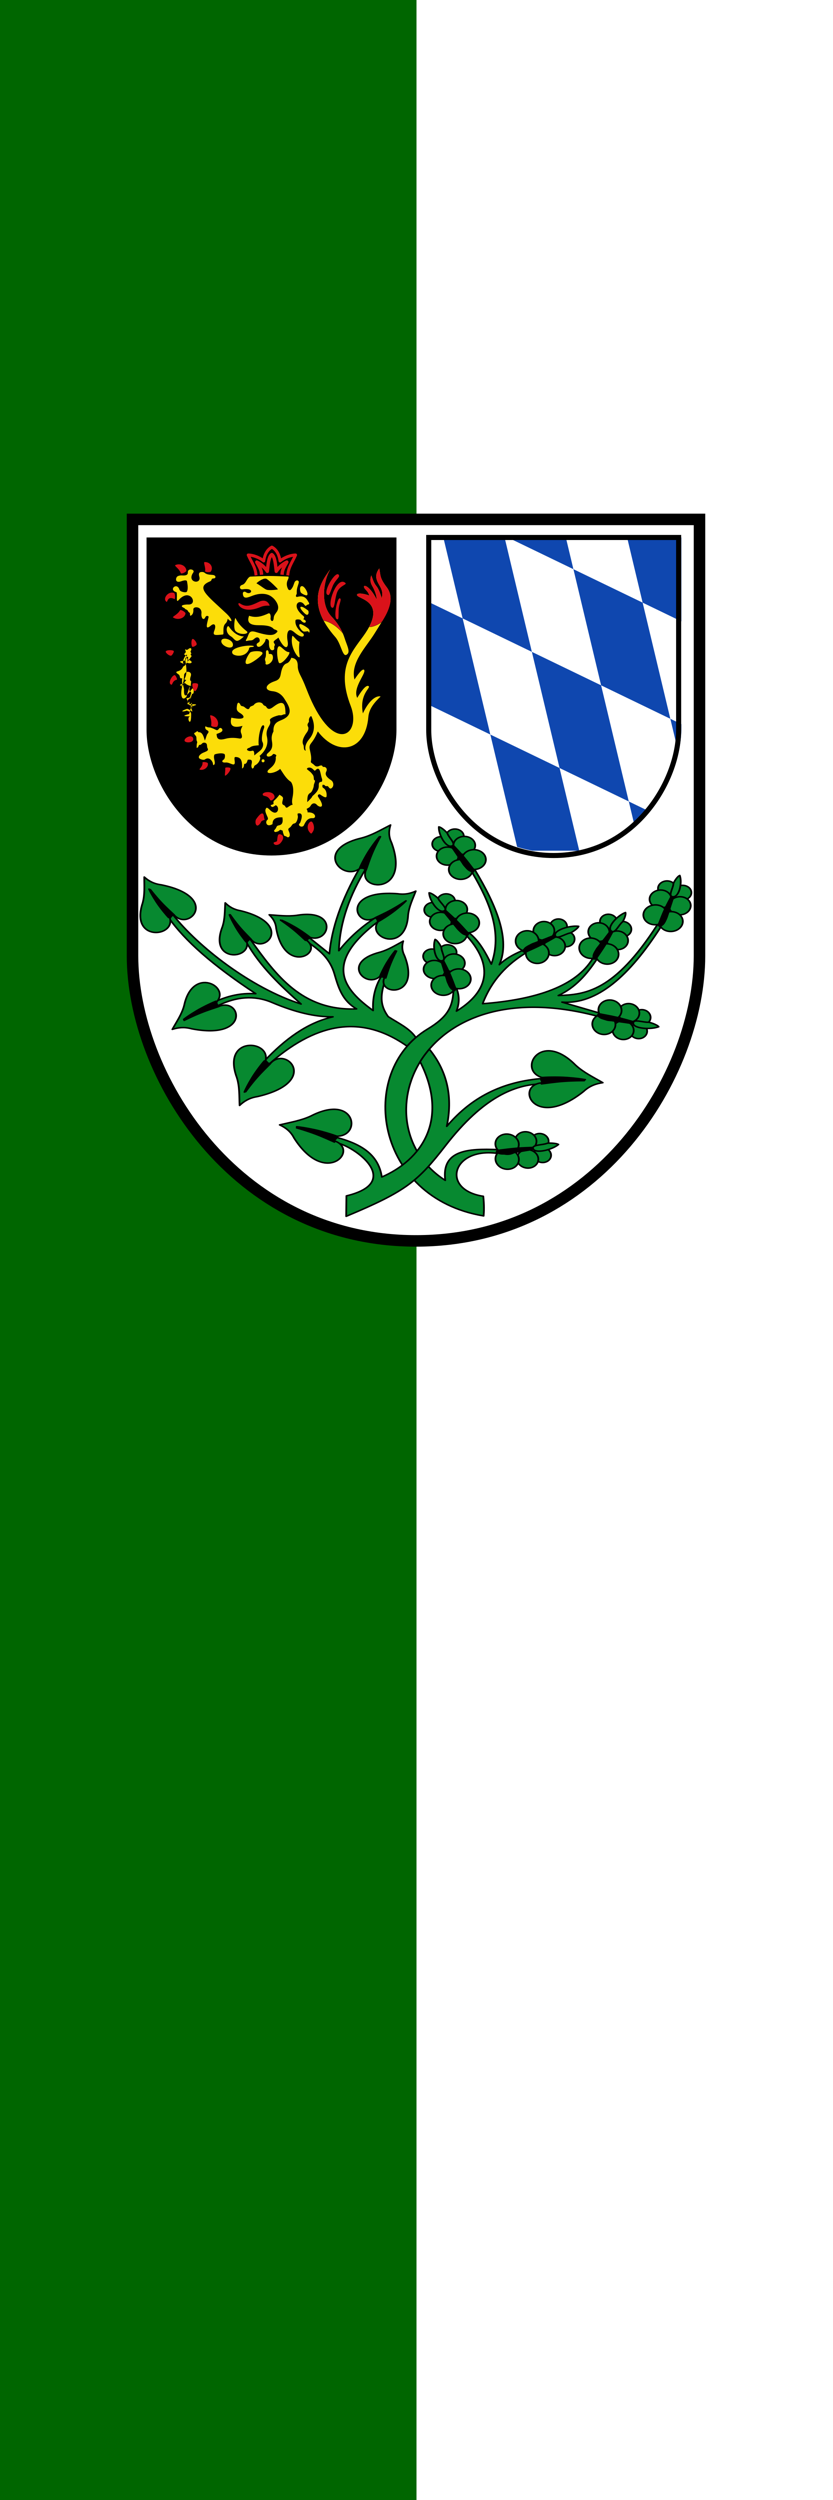
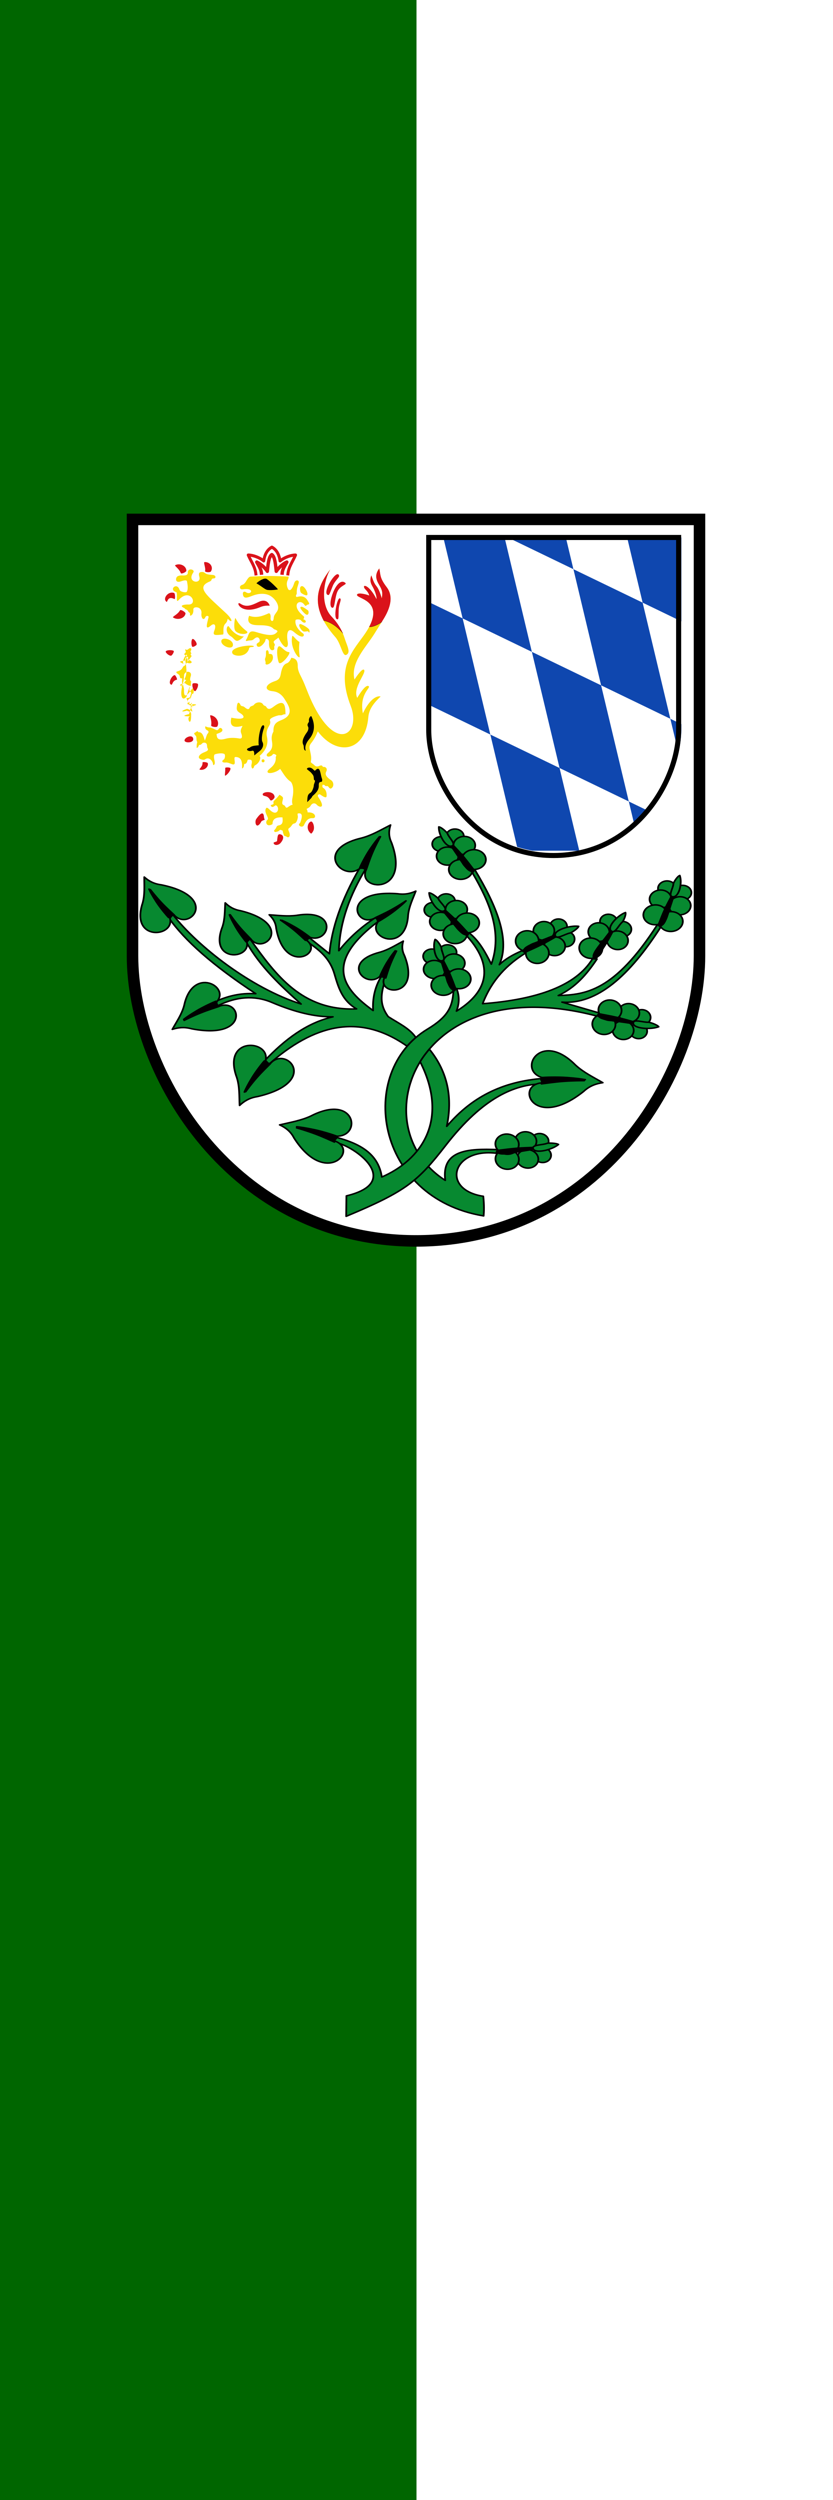
<svg xmlns="http://www.w3.org/2000/svg" width="216" height="648" version="1.1" viewBox="0 0 57.15 171.45">
  <defs>
    <clipPath id="a">
      <path d="m939.88 3.338v363.25c0 97.869-162.09 237.16-456.04 237.16-293.95 0-456.04-139.29-456.04-237.16v-363.25z" style="fill:none;stroke-width:13.332;stroke:#782121" />
    </clipPath>
  </defs>
  <g transform="translate(-242.84 -152.49)">
    <g>
      <path d="m299.99 323.94h-57.15v-171.45h57.15z" style="fill:#006600" />
      <path d="m299.99 323.94h-28.575v-171.45h28.575z" style="fill:#ffffff" />
      <path d="m290.83 188.11v29.936c0 8.066-6.913 19.545-19.449 19.545s-19.449-11.479-19.449-19.545v-29.936z" style="fill:#ffffff;stroke-width:.79;stroke:#000000" />
-       <path d="m270.04 189.35v13.196c0 3.555-3.047 8.615-8.573 8.615s-8.573-5.06-8.573-8.615v-13.196z" style="fill:#000000" />
      <g transform="matrix(.019 0 0 .036 271.73 189.23)" clip-path="url(#a)">
        <rect width="1e3" height="600" fill="#ffffff" />
        <path d="m963.56 0h-221.19l257.62 570v30h-207.62l-271.19-600h-221.19l271.19 600h-221.19l-200-442.5-150-38.25v195.75l128.81 285h221.19l-350-89.25v-195.75l1e3 255v-195.75l-850-216.75-71.188-157.5h221.19l700 178.5v-97.875z" fill="#0098d4" style="fill:#0f47af" />
      </g>
      <path d="m289.4 189.35v13.196c0 3.555-3.047 8.615-8.573 8.615s-8.573-5.06-8.573-8.615v-13.196z" style="fill:none;stroke-width:.348;stroke:#000000" />
      <g transform="matrix(.12 0 0 .103 296.33 184.1)">
        <g transform="matrix(1.067 0 0 1.067 1310.9 441.77)">
          <path d="m-1428.2-48.789c-25.962-21.296-50.389-13.002-73.994 11.157l-1.208-.424-1.242-1.591c10.92-13.405 22.764-23.838 36.71-27.493-9.514.139-20.055-2.714-32.772-8.984-9.419-4.644-19.156-3.516-28.734 1.962l-.808-.874-.329-1.849c6.124-3.076 12.796-5.29 21.266-4.68-22.975-17.562-38.228-33.329-46.696-47.517l1.105-1.513 1.107-.429c13.631 20.15 41.907 45.903 68.778 55.912-10.974-11.393-21.74-23.055-29.402-38.753l1.092-1.354 1.046-.349c13.834 22.411 27.684 44.796 56.999 43.493-7.767-5.184-9.76-13.465-11.894-21.89-2.866-11.319-9.895-16.101-15.52-20.898l.463-.968 1.438-.888 10.961 10.228c1.192-15.739 6.258-33.416 16.219-53.54l2.006.187 1.007.786c-7.971 15.561-13.599 32.081-14.171 50.669 5.465-8.094 12.057-14.873 19.546-20.605l.876.725.545 1.708c-29.608 26.142-18.459 42.157-2.619 55.499-.366-7.33.861-14.37 4.205-21.025l1.636.114.834.622c-1.619 7.573-4.402 14.894 1.423 24.085 5.282 4.001 11.394 7.172 14.81 13.039-1.278 1.373-3.227 3.304-4.686 5.44z" style="fill:#078930;stroke-linecap:round;stroke-linejoin:round;stroke-width:.938px;stroke:#000000" />
          <g>
            <g>
              <g transform="translate(-.358 -.358)" style="fill:#078930">
                <path d="m-1444.8-128.64c-10.723 7.37-19.107-17.765 11.901-14.951 3.924.687 6.97-.207 9.708-1.655-1.61 4.945-3.669 9.769-4.116 15.031-1.178 24.166-22.471 13.978-16.072 4.009l-.545-1.708z" style="fill:#078930;stroke-linecap:round;stroke-linejoin:round;stroke-width:.938px;stroke:#000000" />
                <path d="m-1428.5-139.12c-.943.712-3.994 3.093-7.658 5.442-3.782 2.425-6.935 4.013-8.71 5.043l.876.725.545 1.708c1.242-.721 5.911-4.066 9.109-7.006 3.198-2.94 4.551-4.416 5.839-5.913z" style="fill:#078930;stroke-linecap:round;stroke-linejoin:round;stroke-width:.938;stroke:#000000" />
              </g>
              <path d="m-1428.8-139.48c-.943.712-3.994 3.093-7.658 5.442-3.782 2.425-6.935 4.013-8.71 5.043l.876.725.545 1.708c1.242-.721 5.911-4.066 9.109-7.006 3.198-2.94 4.551-4.416 5.839-5.913z" style="fill:#000000;stroke-linecap:round;stroke-linejoin:round;stroke-width:.938;stroke:#000000" />
            </g>
            <g>
              <g transform="matrix(-.216 -.889 -.889 .217 -1866.8 -1348.1)" style="fill:#078930;stroke-width:1.093">
                <path d="m-1444.8-128.64c-10.723 7.37-19.107-17.765 11.901-14.951 3.924.687 6.97-.207 9.708-1.655-1.61 4.945-3.669 9.769-4.116 15.031-1.178 24.166-22.471 13.978-16.072 4.009l-.545-1.708z" style="fill:#078930;stroke-linecap:round;stroke-linejoin:round;stroke-width:1.025px;stroke:#000000" />
                <path d="m-1428.5-139.12c-.943.712-3.994 3.093-7.658 5.442-3.782 2.425-6.935 4.013-8.71 5.043l.876.725.545 1.708c1.242-.721 5.911-4.066 9.109-7.006 3.198-2.94 4.551-4.416 5.839-5.913z" style="fill:#078930;stroke-linecap:round;stroke-linejoin:round;stroke-width:1.025;stroke:#000000" />
              </g>
              <path d="m-1433.9-108.18c-.429.993-1.884 4.221-3.179 7.988-1.337 3.888-2.066 7.035-2.597 8.836l-.834-.622-1.636-.114c.372-1.26 2.334-6.136 4.256-9.616 1.921-3.48 2.94-5.003 3.992-6.472z" style="fill:#000000;stroke-linecap:round;stroke-linejoin:round;stroke-width:.938;stroke:#000000" />
            </g>
            <g>
              <g transform="matrix(-.241 -1.097 -1.097 .241 -1939.4 -1713.1)" style="fill:#078930;stroke-width:.89">
                <path d="m-1444.8-128.64c-10.723 7.37-19.107-17.765 11.901-14.951 3.924.687 6.97-.207 9.708-1.655-1.61 4.945-3.669 9.769-4.116 15.031-1.178 24.166-22.471 13.978-16.072 4.009l-.545-1.708z" style="fill:#078930;stroke-linecap:round;stroke-linejoin:round;stroke-width:.835px;stroke:#000000" />
                <path d="m-1428.5-139.12c-.943.712-3.994 3.093-7.658 5.442-3.782 2.425-6.935 4.013-8.71 5.043l.876.725.545 1.708c1.242-.721 5.911-4.066 9.109-7.006 3.198-2.94 4.551-4.416 5.839-5.913z" style="fill:#078930;stroke-linecap:round;stroke-linejoin:round;stroke-width:.835;stroke:#000000" />
              </g>
              <path d="m-1443-179.54c-.555 1.206-2.433 5.126-4.13 9.71-1.751 4.732-2.736 8.573-3.439 10.768l-1.007-.786-2.006-.187c.492-1.536 3.04-7.462 5.497-11.677 2.457-4.215 3.752-6.055 5.085-7.827z" style="fill:#000000;stroke-linecap:round;stroke-linejoin:round;stroke-width:.938;stroke:#000000" />
            </g>
            <g>
              <g transform="matrix(-1.056 .39 -.39 -1.056 -3077.5 389.84)" style="fill:#078930;stroke-width:.889">
                <path d="m-1444.8-128.64c-10.723 7.37-19.107-17.765 11.901-14.951 3.924.687 6.97-.207 9.708-1.655-1.61 4.945-3.669 9.769-4.116 15.031-1.178 24.166-22.471 13.978-16.072 4.009l-.545-1.708z" style="fill:#078930;stroke-linecap:round;stroke-linejoin:round;stroke-width:.833px;stroke:#000000" />
                <path d="m-1428.5-139.12c-.943.712-3.994 3.093-7.658 5.442-3.782 2.425-6.935 4.013-8.71 5.043l.876.725.545 1.708c1.242-.721 5.911-4.066 9.109-7.006 3.198-2.94 4.551-4.416 5.839-5.913z" style="fill:#078930;stroke-linecap:round;stroke-linejoin:round;stroke-width:.833;stroke:#000000" />
              </g>
              <path d="m-1515.4-20.181c.718-1.12 3.01-4.822 5.961-8.731 3.046-4.035 5.755-6.941 7.226-8.72l-1.208-.424-1.242-1.591c-1.03 1.245-4.653 6.597-6.881 10.948-2.228 4.351-3.081 6.437-3.856 8.519z" style="fill:#000000;stroke-linecap:round;stroke-linejoin:round;stroke-width:.938;stroke:#000000" />
            </g>
            <g>
              <g transform="matrix(-1.038 -.139 .139 -1.038 -3011.1 -407.89)" style="fill:#078930;stroke-width:.955">
                <path d="m-1444.8-128.64c-10.723 7.37-19.107-17.765 11.901-14.951 3.924.687 6.97-.207 9.708-1.655-1.61 4.945-3.669 9.769-4.116 15.031-1.178 24.166-22.471 13.978-16.072 4.009l-.545-1.708z" style="fill:#078930;stroke-linecap:round;stroke-linejoin:round;stroke-width:.895px;stroke:#000000" />
                <path d="m-1428.5-139.12c-.943.712-3.994 3.093-7.658 5.442-3.782 2.425-6.935 4.013-8.71 5.043l.876.725.545 1.708c1.242-.721 5.911-4.066 9.109-7.006 3.198-2.94 4.551-4.416 5.839-5.913z" style="fill:#078930;stroke-linecap:round;stroke-linejoin:round;stroke-width:.895;stroke:#000000" />
              </g>
              <path d="m-1547.9-65.55c1.077-.609 4.574-2.656 8.702-4.586 4.261-1.993 7.753-3.204 9.738-4.027l-.808-.874-.329-1.849c-1.389.576-6.698 3.401-10.424 6.009-3.726 2.608-5.335 3.952-6.879 5.327z" style="fill:#000000;stroke-linecap:round;stroke-linejoin:round;stroke-width:.938;stroke:#000000" />
            </g>
            <g>
              <g transform="matrix(-.991 -.331 -.331 .991 -3027.5 -481.52)" style="fill:#078930;stroke-width:.957">
                <path d="m-1444.8-128.64c-10.723 7.37-19.107-17.765 11.901-14.951 3.924.687 6.97-.207 9.708-1.655-1.61 4.945-3.669 9.769-4.116 15.031-1.178 24.166-22.471 13.978-16.072 4.009l-.545-1.708z" style="fill:#078930;stroke-linecap:round;stroke-linejoin:round;stroke-width:.898px;stroke:#000000" />
                <path d="m-1428.5-139.12c-.943.712-3.994 3.093-7.658 5.442-3.782 2.425-6.935 4.013-8.71 5.043l.876.725.545 1.708c1.242-.721 5.911-4.066 9.109-7.006 3.198-2.94 4.551-4.416 5.839-5.913z" style="fill:#078930;stroke-linecap:round;stroke-linejoin:round;stroke-width:.898;stroke:#000000" />
              </g>
              <path d="m-1566.5-146.83c.698 1.018 2.933 4.386 5.784 7.927 2.943 3.654 5.541 6.272 6.958 7.879l-1.108.429-1.105 1.513c-.992-1.125-4.509-5.985-6.703-9.957-2.194-3.972-3.046-5.882-3.826-7.792z" style="fill:#000000;stroke-linecap:round;stroke-linejoin:round;stroke-width:.938;stroke:#000000" />
            </g>
            <g>
              <g transform="matrix(-.904 -.351 -.351 .905 -2863.2 -506.35)" style="fill:#078930;stroke-width:1.031">
                <path d="m-1444.8-128.64c-10.723 7.37-19.107-17.765 11.901-14.951 3.924.687 6.97-.207 9.708-1.655-1.61 4.945-3.669 9.769-4.116 15.031-1.178 24.166-22.471 13.978-16.072 4.009l-.545-1.708z" style="fill:#078930;stroke-linecap:round;stroke-linejoin:round;stroke-width:.967px;stroke:#000000" />
                <path d="m-1428.5-139.12c-.943.712-3.994 3.093-7.658 5.442-3.782 2.425-6.935 4.013-8.71 5.043l.876.725.545 1.708c1.242-.721 5.911-4.066 9.109-7.006 3.198-2.94 4.551-4.416 5.839-5.913z" style="fill:#078930;stroke-linecap:round;stroke-linejoin:round;stroke-width:.967;stroke:#000000" />
              </g>
              <path d="m-1523.4-130.8c.602.975 2.524 4.199 5.011 7.61 2.567 3.521 4.859 6.064 6.101 7.619l-1.046.349-1.092 1.354c-.869-1.088-3.915-5.753-5.773-9.534-1.858-3.782-2.563-5.592-3.201-7.398z" style="fill:#000000;stroke-linecap:round;stroke-linejoin:round;stroke-width:.938;stroke:#000000" />
            </g>
            <g>
              <g transform="matrix(-.229 -.917 .915 -.228 -1695.1 -1469)" style="fill:#078930;stroke-width:1.06">
                <path d="m-1444.8-128.64c-10.723 7.37-19.107-17.765 11.901-14.951 3.924.687 6.97-.207 9.708-1.655-1.61 4.945-3.669 9.769-4.116 15.031-1.178 24.166-22.471 13.978-16.072 4.009l-.545-1.708z" style="fill:#078930;stroke-linecap:round;stroke-linejoin:round;stroke-width:.993px;stroke:#000000" />
                <path d="m-1428.5-139.12c-.943.712-3.994 3.093-7.658 5.442-3.782 2.425-6.935 4.013-8.71 5.043l.876.725.545 1.708c1.242-.721 5.911-4.066 9.109-7.006 3.198-2.94 4.551-4.416 5.839-5.913z" style="fill:#078930;stroke-linecap:round;stroke-linejoin:round;stroke-width:.993;stroke:#000000" />
              </g>
              <path d="m-1496-127.49c.867.702 3.742 2.958 6.728 5.783 3.083 2.916 5.256 5.445 6.604 6.838l.464-.968 1.438-.888c-.943-.975-5.07-4.494-8.491-6.757-3.42-2.263-5.08-3.168-6.743-4.007z" style="fill:#000000;stroke-linecap:round;stroke-linejoin:round;stroke-width:.938;stroke:#000000" />
            </g>
          </g>
        </g>
        <g transform="matrix(1.067 0 0 1.067 1310.9 441.77)">
          <path d="m-1387.2 57.114c-57.986-11.147-68.298-89.786-29.988-116.66 10.739-7.534 13.288-13.723 13.798-23.481l1.732-1.672c1.68 5.068 1.321 9.665-.093 14.018 14.421-10.349 21.994-25.656 5.676-46.76l1.052-2.165c5.671 5.302 8.841 12.422 11.944 19.592 6.037-19.569-.824-38.344-10.124-56.968l1.23-2.07c11.86 22.884 19.124 43.868 13.189 59.396 3.133-3.574 7.379-6.352 12.177-8.736l1.945 1.419c-9.755 7.041-18.069 16.53-23.07 31.654 29.136-2.623 49.984-11.097 58.856-28.024l2.401.181c-5.386 9.389-11.554 17.85-20.726 22.743 14.178-.642 29.867-2.039 53.152-44.35l1.709 1.696c-16.647 30.237-34.101 48.459-52.893 46.77l20.137 6.801-1.501 1.882c-96.937-29.572-126.78 68.582-81.177 102.53-2.085-19.022 12.256-19.89 27.995-19.211l-.74 2.291c-23.688-3.272-29.622 22.803-6.856 26.852.499 5.855.381 9.245.174 12.275z" style="fill:#078930;stroke-linecap:round;stroke-linejoin:round;stroke-width:.938px;stroke:#000000" />
          <g>
            <g>
              <g transform="rotate(5.66 -1347.7 -117.61)" style="fill:#078930">
                <ellipse cx="-1347.7" cy="-123.45" rx="4.625" ry="4.796" style="fill:#078930;paint-order:normal;stroke-linecap:round;stroke-linejoin:round;stroke-width:.938;stroke:#000000" />
                <ellipse cx="-1342.9" cy="-116.1" rx="4.625" ry="4.796" style="fill:#078930;paint-order:normal;stroke-linecap:round;stroke-linejoin:round;stroke-width:.938;stroke:#000000" />
                <ellipse cx="-1355.2" cy="-120.03" rx="5.645" ry="5.851" style="fill:#078930;paint-order:normal;stroke-linecap:round;stroke-linejoin:round;stroke-width:.938;stroke:#000000" />
                <ellipse cx="-1348.5" cy="-111.03" rx="5.645" ry="5.851" style="fill:#078930;paint-order:normal;stroke-linecap:round;stroke-linejoin:round;stroke-width:.938;stroke:#000000" />
                <ellipse cx="-1363.5" cy="-112.88" rx="6.183" ry="6.407" style="fill:#078930;paint-order:normal;stroke-linecap:round;stroke-linejoin:round;stroke-width:.938;stroke:#000000" />
                <ellipse cx="-1357.3" cy="-105.85" rx="6.183" ry="6.407" style="fill:#078930;paint-order:normal;stroke-linecap:round;stroke-linejoin:round;stroke-width:.938;stroke:#000000" />
              </g>
              <path d="m-1366.6-108.4 1.945 1.419c.485-.452 7.367-3.655 13.256-7.612 6.172-4.147 12.062-7.591 15.823-9.161-3.453 1.442-10.38 3.562-16.888 6.713-4.709 2.28-11.969 4.923-13.262 7.356z" style="fill:#000000" />
              <path d="m-1336.3-123.63c-4.776-.731-13.465 2.519-12.547 5.791.762 2.718 5.389-1.137 8.01-1.609.566-.102 4.117-2.638 4.537-4.182z" style="fill:#078930;stroke-linecap:round;stroke-linejoin:round;stroke-width:.938px;stroke:#000000" />
            </g>
            <g>
              <g transform="rotate(-74.426 -1369 -69.927)" style="fill:#078930">
                <ellipse cx="-1347.7" cy="-123.45" rx="4.625" ry="4.796" style="fill:#078930;paint-order:normal;stroke-linecap:round;stroke-linejoin:round;stroke-width:.938;stroke:#000000" />
                <ellipse cx="-1342.9" cy="-116.1" rx="4.625" ry="4.796" style="fill:#078930;paint-order:normal;stroke-linecap:round;stroke-linejoin:round;stroke-width:.938;stroke:#000000" />
                <ellipse cx="-1355.2" cy="-120.03" rx="5.645" ry="5.851" style="fill:#078930;paint-order:normal;stroke-linecap:round;stroke-linejoin:round;stroke-width:.938;stroke:#000000" />
                <ellipse cx="-1348.5" cy="-111.03" rx="5.645" ry="5.851" style="fill:#078930;paint-order:normal;stroke-linecap:round;stroke-linejoin:round;stroke-width:.938;stroke:#000000" />
                <ellipse cx="-1363.5" cy="-112.88" rx="6.183" ry="6.407" style="fill:#078930;paint-order:normal;stroke-linecap:round;stroke-linejoin:round;stroke-width:.938;stroke:#000000" />
                <ellipse cx="-1357.3" cy="-105.85" rx="6.183" ry="6.407" style="fill:#078930;paint-order:normal;stroke-linecap:round;stroke-linejoin:round;stroke-width:.938;stroke:#000000" />
              </g>
              <path d="m-1403.4-83.031 1.732-1.672c-.362-.555-2.332-7.886-5.216-14.369-3.023-6.794-5.401-13.189-6.3-17.164.826 3.65 1.721 10.838 3.705 17.792 1.435 5.031 2.789 12.638 4.963 14.33z" style="fill:#000000" />
              <path d="m-1413.2-115.46c-1.542 4.579.164 13.698 3.545 13.357 2.808-.283-.193-5.504-.206-8.167 0-.575-1.889-4.51-3.339-5.19z" style="fill:#078930;stroke-linecap:round;stroke-linejoin:round;stroke-width:.938px;stroke:#000000" />
            </g>
            <g>
              <g transform="rotate(265.47 -1385.8 -97.935)" style="fill:#078930">
                <ellipse cx="-1347.7" cy="-123.45" rx="4.625" ry="4.796" style="fill:#078930;paint-order:normal;stroke-linecap:round;stroke-linejoin:round;stroke-width:.938;stroke:#000000" />
                <ellipse cx="-1342.9" cy="-116.1" rx="4.625" ry="4.796" style="fill:#078930;paint-order:normal;stroke-linecap:round;stroke-linejoin:round;stroke-width:.938;stroke:#000000" />
                <ellipse cx="-1355.2" cy="-120.03" rx="5.645" ry="5.851" style="fill:#078930;paint-order:normal;stroke-linecap:round;stroke-linejoin:round;stroke-width:.938;stroke:#000000" />
                <ellipse cx="-1348.5" cy="-111.03" rx="5.645" ry="5.851" style="fill:#078930;paint-order:normal;stroke-linecap:round;stroke-linejoin:round;stroke-width:.938;stroke:#000000" />
                <ellipse cx="-1363.5" cy="-112.88" rx="6.183" ry="6.407" style="fill:#078930;paint-order:normal;stroke-linecap:round;stroke-linejoin:round;stroke-width:.938;stroke:#000000" />
                <ellipse cx="-1357.3" cy="-105.85" rx="6.183" ry="6.407" style="fill:#078930;paint-order:normal;stroke-linecap:round;stroke-linejoin:round;stroke-width:.938;stroke:#000000" />
              </g>
              <path d="m-1396.1-117.44 1.052-2.165c-.531-.397-4.9-6.604-9.836-11.701-5.173-5.342-9.604-10.53-11.815-13.953 2.03 3.143 5.341 9.586 9.594 15.435 3.077 4.232 6.962 10.909 9.586 11.752z" style="fill:#000000" />
              <path d="m-1416.4-144.53c.125 4.83 4.861 12.807 7.919 11.325 2.54-1.231-2.073-5.103-3-7.599-.2-.539-3.324-3.586-4.919-3.726z" style="fill:#078930;stroke-linecap:round;stroke-linejoin:round;stroke-width:.938px;stroke:#000000" />
            </g>
            <g>
              <g transform="rotate(-89.732 -1404.7 -117.92)" style="fill:#078930">
                <ellipse cx="-1347.7" cy="-123.45" rx="4.625" ry="4.796" style="fill:#078930;paint-order:normal;stroke-linecap:round;stroke-linejoin:round;stroke-width:.938;stroke:#000000" />
                <ellipse cx="-1342.9" cy="-116.1" rx="4.625" ry="4.796" style="fill:#078930;paint-order:normal;stroke-linecap:round;stroke-linejoin:round;stroke-width:.938;stroke:#000000" />
                <ellipse cx="-1355.2" cy="-120.03" rx="5.645" ry="5.851" style="fill:#078930;paint-order:normal;stroke-linecap:round;stroke-linejoin:round;stroke-width:.938;stroke:#000000" />
                <ellipse cx="-1348.5" cy="-111.03" rx="5.645" ry="5.851" style="fill:#078930;paint-order:normal;stroke-linecap:round;stroke-linejoin:round;stroke-width:.938;stroke:#000000" />
                <ellipse cx="-1363.5" cy="-112.88" rx="6.183" ry="6.407" style="fill:#078930;paint-order:normal;stroke-linecap:round;stroke-linejoin:round;stroke-width:.938;stroke:#000000" />
                <ellipse cx="-1357.3" cy="-105.85" rx="6.183" ry="6.407" style="fill:#078930;paint-order:normal;stroke-linecap:round;stroke-linejoin:round;stroke-width:.938;stroke:#000000" />
              </g>
              <path d="m-1393.2-156.99 1.23-2.07c-.496-.44-4.331-6.991-8.824-12.482-4.709-5.755-8.691-11.296-10.608-14.892 1.76 3.302 4.521 9.999 8.271 16.183 2.713 4.474 6.026 11.453 8.57 12.512z" style="fill:#000000" />
              <path d="m-1411.2-185.68c-.279 4.823 3.774 13.169 6.945 11.948 2.634-1.014-1.639-5.258-2.355-7.823-.155-.554-3.013-3.851-4.59-4.124z" style="fill:#078930;stroke-linecap:round;stroke-linejoin:round;stroke-width:.938px;stroke:#000000" />
            </g>
            <g>
              <g transform="rotate(-26.131 -1340.3 -184.1)" style="fill:#078930">
                <ellipse cx="-1347.7" cy="-123.45" rx="4.625" ry="4.796" style="fill:#078930;paint-order:normal;stroke-linecap:round;stroke-linejoin:round;stroke-width:.938;stroke:#000000" />
                <ellipse cx="-1342.9" cy="-116.1" rx="4.625" ry="4.796" style="fill:#078930;paint-order:normal;stroke-linecap:round;stroke-linejoin:round;stroke-width:.938;stroke:#000000" />
                <ellipse cx="-1355.2" cy="-120.03" rx="5.645" ry="5.851" style="fill:#078930;paint-order:normal;stroke-linecap:round;stroke-linejoin:round;stroke-width:.938;stroke:#000000" />
                <ellipse cx="-1348.5" cy="-111.03" rx="5.645" ry="5.851" style="fill:#078930;paint-order:normal;stroke-linecap:round;stroke-linejoin:round;stroke-width:.938;stroke:#000000" />
                <ellipse cx="-1363.5" cy="-112.88" rx="6.183" ry="6.407" style="fill:#078930;paint-order:normal;stroke-linecap:round;stroke-linejoin:round;stroke-width:.938;stroke:#000000" />
-                 <ellipse cx="-1357.3" cy="-105.85" rx="6.183" ry="6.407" style="fill:#078930;paint-order:normal;stroke-linecap:round;stroke-linejoin:round;stroke-width:.938;stroke:#000000" />
              </g>
              <path d="m-1328.9-103.35 2.401.181c.174-.64 4.336-6.988 7.257-13.454 3.061-6.777 6.254-12.807 8.622-16.123-2.175 3.045-6.946 8.495-10.818 14.603-2.801 4.419-7.579 10.49-7.396 13.24z" style="fill:#000000" />
              <path d="m-1311.2-132.24c-4.444 1.895-10.118 9.235-7.614 11.533 2.08 1.908 3.981-3.806 5.96-5.588.427-.385 2.11-4.411 1.653-5.945z" style="fill:#078930;stroke-linecap:round;stroke-linejoin:round;stroke-width:.938px;stroke:#000000" />
            </g>
            <g>
              <g transform="matrix(.934 -.358 -.358 -.934 -89.671 -656.05)" style="fill:#078930">
                <ellipse cx="-1347.7" cy="-123.45" rx="4.625" ry="4.796" style="fill:#078930;paint-order:normal;stroke-linecap:round;stroke-linejoin:round;stroke-width:.938;stroke:#000000" />
                <ellipse cx="-1342.9" cy="-116.1" rx="4.625" ry="4.796" style="fill:#078930;paint-order:normal;stroke-linecap:round;stroke-linejoin:round;stroke-width:.938;stroke:#000000" />
                <ellipse cx="-1355.2" cy="-120.03" rx="5.645" ry="5.851" style="fill:#078930;paint-order:normal;stroke-linecap:round;stroke-linejoin:round;stroke-width:.938;stroke:#000000" />
                <ellipse cx="-1348.5" cy="-111.03" rx="5.645" ry="5.851" style="fill:#078930;paint-order:normal;stroke-linecap:round;stroke-linejoin:round;stroke-width:.938;stroke:#000000" />
                <ellipse cx="-1363.5" cy="-112.88" rx="6.183" ry="6.407" style="fill:#078930;paint-order:normal;stroke-linecap:round;stroke-linejoin:round;stroke-width:.938;stroke:#000000" />
                <ellipse cx="-1357.3" cy="-105.85" rx="6.183" ry="6.407" style="fill:#078930;paint-order:normal;stroke-linecap:round;stroke-linejoin:round;stroke-width:.938;stroke:#000000" />
              </g>
              <path d="m-1326.6-67.624 1.501-1.882c.587.308 8.071 1.579 14.796 3.839 7.049 2.369 13.639 4.134 17.681 4.656-3.711-.479-10.952-.693-18.062-2.013-5.144-.955-12.844-1.586-14.734-3.592z" style="fill:#000000" />
              <path d="m-1293.4-60.922c-4.413 1.966-13.652 1.127-13.632-2.271.017-2.822 5.498-.327 8.15-.564.573-.051 4.668 1.456 5.481 2.835z" style="fill:#078930;stroke-linecap:round;stroke-linejoin:round;stroke-width:.938px;stroke:#000000" />
            </g>
            <g>
              <g transform="matrix(.747 -.665 -.665 -.747 -431.12 -969.36)" style="fill:#078930">
                <ellipse cx="-1347.7" cy="-123.45" rx="4.625" ry="4.796" style="fill:#078930;paint-order:normal;stroke-linecap:round;stroke-linejoin:round;stroke-width:.938;stroke:#000000" />
                <ellipse cx="-1342.9" cy="-116.1" rx="4.625" ry="4.796" style="fill:#078930;paint-order:normal;stroke-linecap:round;stroke-linejoin:round;stroke-width:.938;stroke:#000000" />
                <ellipse cx="-1355.2" cy="-120.03" rx="5.645" ry="5.851" style="fill:#078930;paint-order:normal;stroke-linecap:round;stroke-linejoin:round;stroke-width:.938;stroke:#000000" />
                <ellipse cx="-1348.5" cy="-111.03" rx="5.645" ry="5.851" style="fill:#078930;paint-order:normal;stroke-linecap:round;stroke-linejoin:round;stroke-width:.938;stroke:#000000" />
                <ellipse cx="-1363.5" cy="-112.88" rx="6.183" ry="6.407" style="fill:#078930;paint-order:normal;stroke-linecap:round;stroke-linejoin:round;stroke-width:.938;stroke:#000000" />
                <ellipse cx="-1357.3" cy="-105.85" rx="6.183" ry="6.407" style="fill:#078930;paint-order:normal;stroke-linecap:round;stroke-linejoin:round;stroke-width:.938;stroke:#000000" />
              </g>
              <path d="m-1380.5 17.986.74-2.291c.658.081 8.108-1.373 15.199-1.634 7.431-.273 14.22-.949 18.186-1.889-3.641.863-10.491 3.22-17.609 4.496-5.15.923-12.577 3.052-15.053 1.843z" style="fill:#000000" />
              <path d="m-1347.1 12.528c-3.434 3.398-12.374 5.876-13.555 2.69-.981-2.647 5.029-2.247 7.426-3.406.518-.25 4.881-.286 6.129.716z" style="fill:#078930;stroke-linecap:round;stroke-linejoin:round;stroke-width:.938px;stroke:#000000" />
            </g>
            <g>
              <g transform="matrix(-.255 -.967 -.967 .255 -1743.7 -1416.3)" style="fill:#078930">
                <ellipse cx="-1347.7" cy="-123.45" rx="4.625" ry="4.796" style="fill:#078930;paint-order:normal;stroke-linecap:round;stroke-linejoin:round;stroke-width:.938;stroke:#000000" />
                <ellipse cx="-1342.9" cy="-116.1" rx="4.625" ry="4.796" style="fill:#078930;paint-order:normal;stroke-linecap:round;stroke-linejoin:round;stroke-width:.938;stroke:#000000" />
                <ellipse cx="-1355.2" cy="-120.03" rx="5.645" ry="5.851" style="fill:#078930;paint-order:normal;stroke-linecap:round;stroke-linejoin:round;stroke-width:.938;stroke:#000000" />
                <ellipse cx="-1348.5" cy="-111.03" rx="5.645" ry="5.851" style="fill:#078930;paint-order:normal;stroke-linecap:round;stroke-linejoin:round;stroke-width:.938;stroke:#000000" />
                <ellipse cx="-1363.5" cy="-112.88" rx="6.183" ry="6.407" style="fill:#078930;paint-order:normal;stroke-linecap:round;stroke-linejoin:round;stroke-width:.938;stroke:#000000" />
                <ellipse cx="-1357.3" cy="-105.85" rx="6.183" ry="6.407" style="fill:#078930;paint-order:normal;stroke-linecap:round;stroke-linejoin:round;stroke-width:.938;stroke:#000000" />
              </g>
              <path d="m-1292.3-123.08-1.709-1.696c.37-.55 2.442-7.853 5.415-14.295 3.117-6.752 5.584-13.113 6.538-17.074-.877 3.638-1.872 10.813-3.953 17.739-1.505 5.011-2.965 12.598-5.162 14.26z" style="fill:#000000" />
              <path d="m-1282.1-155.36c1.478 4.6-.354 13.694-3.73 13.306-2.804-.322.269-5.501.32-8.164.011-.575 1.952-4.483 3.41-5.143z" style="fill:#078930;stroke-linecap:round;stroke-linejoin:round;stroke-width:.938px;stroke:#000000" />
            </g>
          </g>
        </g>
        <g transform="matrix(1.067 0 0 1.067 1310.9 441.77)">
          <path d="m-1416.3-46.976c9.977 14.295 12.523 30.495 9.346 48.163 11.571-15.864 26.954-27.371 50.301-29.777l.725 1.994-.296 1.313c-13.969.485-30.93 7.825-51.363 38.49-14.965 22.459-21.088 28.524-53.27 44.16l.127-12.78c30.583-8.558 4.85-31.122-6.451-33.556l.134-1.287 1.273-1.594c12.225 3.869 22.18 10.083 24.023 24.669 20.986-10.589 36.378-35.362 20.52-71.926 1.921-3.668 3.386-5.62 4.931-7.87z" style="fill:#078930;stroke-linecap:round;stroke-linejoin:round;stroke-width:.938px;stroke:#000000" />
          <g>
            <g>
              <g transform="matrix(-.631 -.946 .947 -.631 -2257 -1437.7)" style="fill:#078930;stroke-width:.879">
                <path d="m-1444.8-128.64c-10.723 7.37-19.107-17.765 11.901-14.951 3.924.687 6.97-.207 9.708-1.655-1.61 4.945-3.669 9.769-4.116 15.031-1.178 24.166-22.471 13.978-16.072 4.009l-.545-1.708z" style="fill:#078930;stroke-linecap:round;stroke-linejoin:round;stroke-width:.824px;stroke:#000000" />
                <path d="m-1428.5-139.12c-.943.712-3.994 3.093-7.658 5.442-3.782 2.425-6.935 4.013-8.71 5.043l.876.725.545 1.708c1.242-.721 5.911-4.066 9.109-7.006 3.198-2.94 4.551-4.416 5.839-5.913z" style="fill:#078930;stroke-linecap:round;stroke-linejoin:round;stroke-width:.824;stroke:#000000" />
              </g>
              <path d="m-1487.4 2.159c1.269.443 5.448 1.828 9.983 3.812 4.682 2.049 8.175 4.03 10.269 5.059l.134-1.287 1.273-1.594c-1.466-.72-7.578-3.027-12.379-4.198-4.801-1.17-7.052-1.52-9.281-1.793z" style="fill:#000000;stroke-linecap:round;stroke-linejoin:round;stroke-width:.938;stroke:#000000" />
            </g>
            <g>
              <g transform="matrix(.936 -.723 -.723 -.937 -96.239 -1191.1)" style="fill:#078930;stroke-width:.845">
                <path d="m-1444.8-128.64c-10.723 7.37-19.107-17.765 11.901-14.951 3.924.687 6.97-.207 9.708-1.655-1.61 4.945-3.669 9.769-4.116 15.031-1.178 24.166-22.471 13.978-16.072 4.009l-.545-1.708z" style="fill:#078930;stroke-linecap:round;stroke-linejoin:round;stroke-width:.792px;stroke:#000000" />
                <path d="m-1428.5-139.12c-.943.712-3.994 3.093-7.658 5.442-3.782 2.425-6.935 4.013-8.71 5.043l.876.725.545 1.708c1.242-.721 5.911-4.066 9.109-7.006 3.198-2.94 4.551-4.416 5.839-5.913z" style="fill:#078930;stroke-linecap:round;stroke-linejoin:round;stroke-width:.792;stroke:#000000" />
              </g>
              <path d="m-1333.3-27.304c-1.398.015-5.976-.007-11.105.443-5.295.465-9.396 1.258-11.802 1.577l.296-1.313-.725-1.994c1.684-.223 8.475-.468 13.594-.027 5.12.441 7.454.844 9.742 1.315z" style="fill:#000000;stroke-linecap:round;stroke-linejoin:round;stroke-width:.938;stroke:#000000" />
            </g>
          </g>
        </g>
      </g>
      <g transform="matrix(.123 0 0 .127 447.64 228.75)" style="stroke-width:1.011">
        <g style="stroke-width:1.011">
          <path d="m-1480.8-293.05c-6.618 8.401-12.783 19.484 2.812 36.621 3.507 3.854 4.059 12.208 6.914 8.965 1.324-1.504-.616-4.903-1.699-8.262-1.159-3.593-3.287-7.689-7.266-11.719-6.709-6.794-4.387-19.838-.762-25.605z" style="fill:#fcdd09;paint-order:normal" />
          <path d="m-1473.8-258.46c-1.274-2.87-3.221-5.947-6.222-8.986-6.709-6.794-4.387-19.838-.762-25.605-5.391 6.843-10.481 15.466-3.754 27.691 3.508.687 7.369 2.938 10.738 6.901z" style="fill:#da121a;paint-order:normal" />
          <path d="m-1484.5-265.36c3.508.687 7.369 2.938 10.738 6.901" style="fill:none;paint-order:normal;stroke-linecap:round;stroke-linejoin:round;stroke-width:.095;stroke:#000000" />
          <path d="m-1475.9-289.66c-1.303-4.151-10.24 10.178-5.966 10.524.609.049 1.364-2.403 2.435-4.927 1.225-2.885 3.83-4.643 3.531-5.597z" style="fill:#da121a" />
          <path d="m-1472.4-285.7c-4.97-4.154-10.887 13.307-7.125 13.443 1.267.046 1.249-5.365 2.588-8.52 1.531-3.606 5.676-3.971 4.537-4.923z" style="fill:#da121a" />
          <path d="m-1475.1-277.07c-1.674-2.7-4.691 12.081-1.455 10.96.462-.16.334-2.503.418-5.013.097-2.869 1.492-5.213 1.037-5.947z" style="fill:#da121a" />
        </g>
        <g style="stroke-width:1.011">
          <path d="m-1503.9-164.99 1.202-.704.87-.207c-.673-1.899-.074-3.417.166-5.096.394-2.76.226-5.401-1.077-7.251-2.859-1.796-4.239-4.56-6.049-7.043-1.938 1.947-7.068 3.165-7.043 1.492.023-1.521 4.602-2.669 4.64-7.292-.239-.738.261-.979.29-1.409.023-.341-1.636-1.38-2.096-.463-.41.817-3.016 1.703-3.272.37-.309-1.611 4.056-1.826 2.924-7.572-.505-2.561.206-4.153.829-5.303-.212-4.523 2.261-5.259 4.765-6.298 6.957-2.885 3.949-7.424 1.284-11.435-1.678-2.526-3.955-3.798-6.546-4.019-4.684-.4-4.409-3.572 1.16-5.386.533-.174 1.062-.322 1.74-.787.941-.646 1.413-1.564 1.699-3.19.506-2.884 1.441-5.071 3.19-5.635 1.347-.434 2.183-1.767 2.652-3.066 2.358.319 3.652 1.356 3.616 4.556-.026 2.336 1.198 4.385 2.227 6.387 2.282 4.441 3.487 8.837 6.856 15.234 13.238 25.14 26.257 14.365 20.449-.176-8.005-20.042.194-28.59 6.973-37.617 14.465-19.262-3.563-20.012-3.463-22.322.063-1.442 4.678-.497 6.861.349-.871-2.897-2.9-3.299-2.965-4.777-.058-1.315 3.574.075 6.948 6.672.321-1.152-.893-4.591-2.108-6.641-.978-1.65-1.825-3.37-.762-6.152.786 1.944 1.297 3.945 2.812 5.742 1.483 1.759 2.244 4.241 3.047 6.68.289-2.03.634-3.512-.762-6.035-1.525-2.757-4.079-5.812-.644-10.137.782 3.272-.125 4.708 4.101 10.078 5.73 7.281-.93 15.96-6.738 25.078-4.657 7.311-13.557 15.635-11.192 24.844 1.474-2.219 4.53-6.352 5.39-5.187 1.307 1.772-6.561 9.592-3.866 15.089 1.556-2.537 4.742-7.32 6.332-6.355 1.563.948-5.266 3.995-3.168 14.734 3.048-6.415 7.051-9.793 9.902-9.141-3.456 3.223-6.47 6.618-6.856 11.074-1.625 18.803-17.367 21.544-28.184 7.793-.882 2.073-1.887 4.13-3.62 6.219-.645.778-1.225 1.73-.953 3.107.455 2.302 1.233 4.589.704 6.878-.126.546.258.791 1.202 1.409.655.429 1.035 1.135 1.865 1.284 1.079.195 1.608-.389 2.362-.497 1.03-.147.952.406 1.202.663.288.296.619-.051 1.243.207.929.384 1.302 1.314.684 2.465-.852 1.585.211 3.035 2.797 4.682 1.402.893 1.781 3.508-.228 4.475-.387-.04-.773-.146-1.16-.725-.291-.436-.62-.763-1.139-.621-.92.251-1.088-.704-1.616-.704h-.725c-.016.561-.343 1.258.476 1.719 1.215.683 1.846 2.201 1.823 3.77-.013.919.209 2.403-3.584-.249-.562-.393-1.894.215-1.036 1.429 4.319 6.112.665 5.781-.849 4.122-1.067-1.168-2.596-1.044-3.501.58-.505.906-1.468 1.159-2.237 1.678.421.587.622 1.202.601 1.844 4.679-.285 5.098 3.288 2.817 3.128-2.579-.181-3.741 1.463-4.889 3.812-.619 1.266-2.61.763-2.755-.29-.072-.519.555-.72.746-1.222.984-2.594 1.656-5.484-1.409-4.827-.338.426.166 1.357.042 2.072-.194 1.116-.499 2.298-1.347 3.045-.292.258-.889.215-1.388.559-.671.463-.878 1.37-1.885 2.01-.648.412-.974.717-.435 1.844 1.401 2.929-.228 3.836-1.139 3.045-.554-.481-1.363-.269-1.574-.849l-.414-1.139c-.206-.566-.269-.89-.228-1.284l-1.119-.456c-.54-.22-.886.593-1.637.829-1.455.457-1.913.534-2.113-.476l.725-.849c.907-1.063.395-1.696 2.009-1.968 2.589-.436 2.075-2.968 1.947-4.309-3.095-.102-5.558.462-5.531 3.646-.92.59-2.504 1.062-3.211.021-.519-.765-.302-1.804.228-2.196.919-.68.166-1.655-.228-2.569-.554-1.287-1.165-2.601-.476-3.625.409-1.027 1.282-.146 2.32.808 4.308 3.959 5.8-1.711 3.128-2.631-.743.428-2.105 1.868-2.817 0 .555-.326 1.744-.4 1.637-.932-.131-.649-.142-1.129.249-1.492l1.139-1.056c.562-.521 1.284-1.385 1.927-2.217.686.576 2.083 1.006 1.947 2.113-.153 1.252-.986 2.814.207 3.418.33.167.791.318 1.015.766.665 1.332 1.283.524 2.071.062z" style="fill:#fcdd09" />
          <path d="m-1452-264.8c4.05-5.923 7.072-13.002 2.618-18.644-4.059-5.142-3.301-6.793-4.101-10.078-3.434 4.325-.881 7.38.644 10.137 1.396 2.523 1.05 4.005.762 6.035-.803-2.439-1.564-4.921-3.047-6.68-1.515-1.797-2.026-3.798-2.812-5.742-1.063 2.783-.216 4.502.762 6.152 1.215 2.05 2.429 5.488 2.108 6.641-3.374-6.597-7.006-7.987-6.948-6.672.065 1.478 2.094 1.88 2.965 4.777-2.183-.846-6.798-1.791-6.861-.349-.091 2.085 14.6 2.9 6.801 17.22 1.942.405 6.499-1.905 7.11-2.798z" style="fill:#da121a" />
          <path d="m-1459.1-262c1.942.405 6.508-1.899 7.11-2.798" style="fill:#da121a;stroke-linecap:round;stroke-linejoin:round;stroke-width:.095;stroke:#000000" />
          <g style="stroke-width:1.011">
            <path d="m-1517.8-159.33c.164 2.05 1.291 1.118-.953 2.051-.602.25-.752.937-1.159 1.466-2.403 3.121-3.216-.996-2.197-2.398 3.165-4.352 4.133-3.329 4.309-1.119z" style="fill:#da121a" />
            <path d="m-1518.5-171.38c-.452-1.612 6.296-2.429 6.636 1.26.063.681-1.877 2.693-2.534 1.582-1.672-2.827-3.736-1.54-4.101-2.842z" style="fill:#da121a" />
            <path d="m-1508.7-149.95c2.118.484 2.135 2.555.083 4.765-1.093 1.177-3.309 1.429-3.791.083-.289-.807 1.798-.593 1.906-1.326.305-2.079.183-3.892 1.802-3.522z" style="fill:#da121a" />
            <path d="m-1491.6-156.85c-1.756.49-2.993 4.128-.083 6.443.396.315 1.048-.701 1.429-1.45.983-1.928-.299-5.285-1.346-4.993z" style="fill:#da121a" />
          </g>
          <path d="m-1494.5-195.08c-.7-2.237.237-4.289 1.992-6.328 3.211-3.729 3.182-8.026 1.201-12.188-.302-.635-1.671.801-1.406 2.549.063.414-.294.74-.527 1.143-.301.521-.43 1.107.029 1.846.447.718.085 2.089-.557 2.93-2.217 2.903-2.996 5.212-2.109 6.826.326.593.257 1.173.322 1.758.071.638.273 1.3 1.055 1.465z" style="fill:#000000" />
          <path d="m-1493.7-167.34c.576-.489 1.128-.993 1.641-1.553.411-.449.882-.834 1.113-1.377.187-.439.63-.659 1.084-1.084 1.337-1.252 2.688-2.647 2.637-4.834-.03-1.307.098-2.033 1.377-2.08.546-.02.638-.974.41-1.641-.159-.466-.339-1.005-.469-1.582-.477-2.12-.916-5.13-2.93-3.281-.725.665-.367.801-1.846-.498-1.655-1.454-3.779-.351-2.959.322.799.656 1.68 1.148 2.461 2.109.316.389.678.743.908 1.26.308.689.228 1.412.352 2.109.044.252.646.344.586.732-.147.942-.647 1.696-.674 2.402-.026.693-.261 1.363-.557 2.08-.309.749-.699 1.571-1.523 2.022-1.734.948-1.416 3.038-1.611 4.893z" style="fill:#000000" />
        </g>
        <g style="stroke-width:1.011">
          <circle cx="-1518.3" cy="-189.63" r=".82" style="fill:#fcdd09;paint-order:normal" />
          <path d="m-1536-212.93c8.439 1.688 7.599-.914 5.01-2.402-1.901-1.093-2.092-1.9-1.992-3.135.355-4.386 1.891-1.805 1.963-1.582.116.362.359.715.733.82.464.131 1.062.132 1.641.615 1.818 1.518 2.448 1.289 2.93.176.126-.291.351-.467.908-.703.518-.219 1.103-.319 1.406-.732 1.155-1.574 4.045-1.779 4.981-.381.246.367.478.752 1.084.908.447.115.694.369.879.674.962 1.585 2.294 1.098 3.955-.146 6.355-4.76 6.645-.445 6.709 4.043-.605.012-1.139.07-1.558.292-.94.497-1.668.133-2.382.311-3.216.8-5.103 1.876-4.723 2.797.499 1.21-.089 2.274-.663 3.19-1.21 1.933-1.469 3.749-1.056 5.407.95 3.82-.275 7.323-4.143 10.565 1.172.674-.019 3.908-2.492 5.025-.73.33-.333 1.435-1.361 1.728-.38.045-.859-1.199-.576-2.216.204-.732.388-2.005-.205-2.373-.436-.27-1.802-.349-1.963 0-.182.393-.398 2.252-1.904 2.08-.192.901-.114 2.088-1.216 2.505.144-3.509-.214-5.845-3.003-6.182-1.188-.143-1.407-.117-1.084 2.227.347 2.518-1.198 1.72-2.3 1.318-.88-.321-1.745-.696-2.681-.615-2.364.203-2.303-.941-1.23-1.538.923-.514.985-2.8.425-3.076-1.675-.826-5.362.095-5.479.308-1.073 1.966 1.197 4.745-.454 5.684-.437.248-.363-.876-.601-1.406-.844-1.88-2.347-2.49-3.545-2.036-.892.338-.847.945-2.739.41-2.793-.789-1.01-2.844 1.274-3.735 1.925-.752 2.89-1.15 2.183-2.329-.464-.773-.098-1.773-.615-2.461-.523-.696-1.851-.712-2.388-.132-1.204 1.302-1.465.499-1.758.938-.536.802-.221 1.244-1.348 1.465.031-.971 0-1.976.293-2.798.17-.48-.254-.86-.322-1.362-.133-.971.069-1.776-.44-2.329-1.484-1.613-.846-1.43-.044-1.934.511-.321 1.034-1.053 1.509-.015 2.203-.263 2.884 2.166 3.603 4.526.586-1.356 1.025-3.121 1.406-3.574.953-1.132.91-1.504-.396-2.183-.739-.384-.915-1.17-.776-1.934.506.083.914.349 1.45.483.616.154 1.144.048 1.626.22.83.297 1.649.562 2.446.981 1.298.683 1.434.365 2.314-.63.383-.432 1.408-.207 1.685.674.389 1.239-1.628 1.812-3.223 2.388.168 2.09.519 3.765 4.966 2.578 2.362-.63 4.853-.636 7.661-.161 2.042.345 1.631-1.55 1.084-2.871-.637-1.538.177-2.652.776-3.94-5.604 1.493-7.312-.295-6.24-4.424z" style="fill:#fcdd09" />
          <g style="stroke-width:1.011">
            <path d="m-1557.3-201.78c-.631-2.321-5.023-.343-4.806 1.243.199 1.455 5.515 1.365 4.806-1.243z" style="fill:#da121a" />
            <path d="m-1547.5-214.24c-1.025-.153.796 2.593.234 5.449-.16.816 3.083 1.227 3.457.586 1.347-2.307-.648-5.58-3.691-6.035z" style="fill:#da121a" />
            <path d="m-1553.6-184.85c-.816-.194 1.775-1.609 1.508-3.804-.074-.609 2.817-.223 2.968.308.544 1.912-1.929 4.1-4.476 3.496z" style="fill:#da121a" />
            <path d="m-1539.5-181.64c-.293 0 .144-1.692.096-4.127-.011-.417 2.611-.419 2.852.107.505 1.102-2.174 4.142-2.948 4.021z" style="fill:#da121a" />
          </g>
          <path d="m-1523.2-192.53c1.012-.85 2.066-1.66 3.037-2.404 1.691-1.296 2.366-3.356 1.518-4.872-.76-1.359-.121-4.976.854-7.465.522-1.334-.446-2.216-1.265-.949-1.133 1.752-2.126 7.233-1.645 10.217-1.798.153-3.664.187-4.84 1.107-.487.381-.911.278-1.297.569-.382.288-.862.855.443 1.297.681.231 1.328.155 1.961-.032 1.095-.322 1.256.853 1.234 2.531z" style="fill:#000000" />
        </g>
        <g style="stroke-width:1.011">
          <path d="m-1562-241.02c-.418.192-.808.334-1.074.895-.504 1.064-1.528 1.818-2.707 2.103-1.624.391-.811.991.269 1.678.39.248.716.651.783 1.32.146 1.471 1.98.974 2.215-.492.528-3.304 4.862-2.604 3.892.134-.317.896-.38 1.45-.38 1.924-1e-4.62.534.755 1.141.604.774-.192 1.873-.444 3.422-.022 2.044.556 1.064-2.106.38-3.512-1.023-2.106.433-2.713 3.288-1.029.978.577 2.079.738 3.311.582 2.353-.298 5.56 1.724 3.445 4.451-.196.252-.601.612.134.895.732.282 1.721-.609 2.617-.984 1.731-.724 3.984-1.48 4.295-.067l.246 1.118c.735-.354 1.452-.849 1.857-1.32 1.51-1.757 2.151-.391 3.131.537 2.311 2.188 2.902 1.124 3.199.179.154-.49.231-1.213-.313-1.499-.954-.5-2.335-2.957 2.058-1.32.848.316 2.074-.136 2.55.604.596.927-.587 2.312-.045 3.064.325.451.874.322 1.208.089.385-.268-.174-.914.089-1.297.319-.466 2.23.811 2.282-.201.135-2.627-.462-3.547 1.062-3.581 2.054-.045.952.895.862 2.552-.124 2.275 2.773.001 7.046-3.109.543-.395.3-4.136.112-4.585-.312-.744-1.186.431-1.991.85-.957.498-2.005 1.106-3.199 1.543-1.041.381-2.18.553-3.311.939-1.461.5-1.048-.671-.716-2.125.438-1.919-1.456-1.833-3.042-.425-1.212 1.076-2.517 1.092-3.825.693-1.454-.443-3.842 1.04-4.295-.336-.518-1.574 3.715-2.64 2.841-4.093-.957-1.59-8.554 1.445-11.698-2.572 1.842.002 2.526-3.1.157-2.192-.639.245-1.372 1.588-2.595 1.767-1.155.169-1.986 1.417-2.662 1.499-4.848.583-10.055 3.091-7.739-2.975.326-.855 1.695-3.467-1.342-2.08-1.463.668-1.812.873-4.451.671-1.3-.1-1.447 1.541-.828 1.946 1.731 1.134 2.568 2.632 1.074 4.093-.595.583-1.675.186-2.528-.022-1.125-.274-1.297-1.76-2.058-2.617-.78-.879-2.726-.923-3.042-.112-.467 1.197-1.468 1.65-1.543 2.416-.134 1.358 1.05.864 2.483.984.781.066 1.488.634 1.946 1.208.448.562 1.136.932 1.991 1.23z" style="fill:#fcdd09" />
          <g style="stroke-width:1.011">
            <path d="m-1556.3-227.24c-.849-.057-1.765-2.887-1.353-3.963.224-.585 2.794-.4 3.013.118.453 1.07-.986 3.889-1.661 3.844z" style="fill:#da121a" />
            <path d="m-1569.4-230.72c.587.128.469-2.207 2.976-2.703.519-.103-.721-2.55-1.19-2.496-1.691.197-4.057 4.703-1.786 5.199z" style="fill:#da121a" />
            <path d="m-1572.6-248.66c.227-.82 3.43-.967 4.4-.345.527.338-.821 2.482-1.373 2.592-1.139.227-3.207-1.595-3.027-2.247z" style="fill:#da121a" />
            <path d="m-1557.6-255.45c-.82.227-.877 3.162-.256 4.132.338.527 2.392-.553 2.502-1.105.227-1.139-1.595-3.207-2.247-3.027z" style="fill:#da121a" />
          </g>
        </g>
        <g style="stroke-width:1.011">
          <path d="m-1538-266.34c-.244.992-.506 1.893-1.253 2.55-2.033 1.791-.585 5.862-1.476 5.95-4.191.411-5.889.712-4.787-2.013 1.321-3.268-.072-4.32-1.879-2.818-3.623 3.012-2.103-1.213-1.297-4.563.152-.631-1.259-1.11-1.789.045-1.003 2.182-2.528.402-2.192-2.147.151-1.147-.422-2.54-1.745-2.997-1.427-.493-2.88-.066-2.774 1.029.128 1.31-.236 2.748-1.476 3.311-.452.205-.376-.789-.447-1.253-.03-.194-.107-.337-.447-.537-.478-.28-.522-.606-.716-.895-.284-.423-.76-.622-1.253-.805-.386-.144-.422-.523-.671-.626-3.382-1.406-.039-2.005 2.281-1.924 5.577.195.976-9.526-5.547-2.326-1.41 1.556-.729-1.764-.94-3.489-.033-.271.018-.769-.403-.895-4.356-1.306.478-5.561 1.879-1.297.416 1.267 3.666 1.728 4.071 1.118.972-1.463.336-4.416.134-5.547-.176-.985-1.845-.594-3.311-.089-3.603 1.242-3.195-2.14-1.834-2.774.675-.314 1.452-.474 2.416-.403 1.659.123 3.252-.078 3.176-1.521-.146-2.795 4.266-1.724 3.042-.045-3.957 5.428 4.808 6.724 3.355 2.147-.422-1.331-.229-2.297.984-2.416.696-.068 1.392-.099 2.058.447 1.217.999 2.72.943 4.518 1.118 1.869.182 1.846 1.857.537 1.879-.624.011-1.076.133-1.208.582-.19.645-.56.888-1.029 1.074-8.038 3.189-1.597 7.429 9.216 17.268 3.914 3.562 3.463 5.606.805 2.863z" style="fill:#fcdd09" />
          <g style="stroke-width:1.011">
            <path d="m-1550.9-296.97c-.905.023.733 3.228.234 4.836-.221.712 2.798.875 3.204.324 1.589-2.155-.116-5.244-3.438-5.16z" style="fill:#da121a" />
            <path d="m-1567.2-295.34c-.918.399 1.981 1.71 2.986 4.328.287.748 3.153-.574 3.131-1.289-.08-2.571-3.391-4.223-6.116-3.039z" style="fill:#da121a" />
            <path d="m-1568.4-266.96c-.904-.522 2.32-1.436 3.746-3.911.407-.707 3.221 1.001 3.096 1.711-.451 2.554-4.155 3.751-6.842 2.2z" style="fill:#da121a" />
            <path d="m-1572.1-275.46c.542.339.404-3.44 4.351-1.53.576.279.407-3.039-.125-3.246-3.378-1.311-6.762 3.192-4.226 4.776z" style="fill:#da121a" />
          </g>
        </g>
        <g style="stroke-width:1.011">
          <g style="stroke-width:1.011">
            <path d="m-1526.1-267.96c3.917 1.342 7.31.282 10.737-1.253 1.112-.498 1.438 1.378 1.253 2.461-.264 1.543 1.581 2.776 1.745-.089.082-1.433 1.194-2.456 1.834-3.445 1.234-1.907.531-3.894-.626-5.547-.651-.931-1.347-1.725-2.639-2.595-2.929-1.972-7.066-1.542-10.021-.492-2.726.968-5.554 2.445-5.771-.939-.072-1.122.952-1.379 1.7-.85 2.899 2.051 5.468-2.547-1.834-1.521-1.779.25-2.071-1.944-.224-2.416.866-.221 1.586-.998 2.103-1.834.542-.878 1.544-2.589 2.509-2.631 9.491-.418 10.813-.449 21.246-.008.032.544.017.966-.313 1.566-1.059 1.921-.744 3.749.134 5.279.285.496 1.026.661 1.476.179 1.375-1.472 1.536-2.844 2.013-3.892.734-1.613 2.694-1.285 2.371.179-.316 1.434-1.16 2.857-1.118 5.234.01.411.106.723-.268 1.297-.454.695.049 1.271.447 1.163 2.97-.806 4.729-.118 6.084 2.281.39.69 1.425 1.683-.269 1.879-.244.028-.968 1.025-1.387.492l-.492-.626c-2.639-3.359-7.677.503-.447 6.218.896.709.274 1.314 0 1.834 2.727.715 1.002 3.441-1.432.447-.417-.513-2.789-.569-2.908.045-.517 2.67 1.717 5.498 4.25 7.202.963.648.369 3.724-5.01-.761-3.718-3.1-4.399.992-3.624 5.055.671 3.514-1.474 5.277-5.189-2.147-.704.81-1.793 1.101-2.55 2.103-.456.604.996 1.531.492 2.192-.662.869.22 1.81-.582 2.326-1.36.876-2.784-.598-2.595-3.892.076-1.324-.511-1.805-1.208-1.968-.982-.23-.587.731-1.074 1.476-2.271 3.473-4.409 3.28-4.608 1.655-.089-.724.756-.977 1.342-1.432.943-.731.034-3.437-1.968-2.281-.819.473-1.164.987-1.79 1.208-.89.315-1.576.1-2.192.268-2.204.604-1.342-.148-.76-1.342 1.227-2.522 1.063-4.483 5.1-3.266 8.803 2.654 10.254 1.424 11.676 0 .677-.678-.608-1.212-1.253-1.387-.682-.185-.805-.51-1.118-.761-1.896-1.516-5.268-1.537-8.366-1.566-6.15-.058-5.693-2.997-4.876-5.1z" style="fill:#fcdd09" />
            <path d="m-1522-285.47c.848-.951 4.375-3.265 5.757-2.341 2.179 1.457 5.234 4.379 6.212 5.541.189.225-4.742.714-6.212.279-1.281-.379-3.476-2.292-5.757-3.48z" style="fill:#000000" />
            <path d="m-1514.6-273.42c-.67-1.935-2.58-3.746-6.263-1.961-4.509 2.185-7.123 2.789-10.123.886-2.949-1.871-.149 6.499 11.198 1.835 1.881-.773 3.511-.798 5.188-.759z" style="fill:#da121a" />
          </g>
          <g style="stroke-width:1.011">
            <path d="m-1509.4-251.48c-1.701.462-1.054 6.575-.18 8.677 1.021 2.456 7.599-5.561 5.633-5.554-2.084.007-4.366-3.418-5.453-3.123z" style="fill:#fcdd09" />
            <path d="m-1498-253.82c-1.823-.83-3.807-4.039-4.026-3.131-1.61 6.652 4.515 13.587 4.114 10.776-.355-2.483-.419-4.921-.087-7.644z" style="fill:#fcdd09" />
            <path d="m-1515.1-247.35c1.169-.04 2.077-.076 2.278 1.518.444 3.533-4.636 5.485-4.081 3.321.178-.694-.605-1.626-.253-2.404.665-1.474.371-2.552.506-3.828.066-.62 1.496-1.457 1.55 1.392z" style="fill:#fcdd09" />
-             <path d="m-1527.8-242.1c1.267 1.226 7.435-3.164 8.867-4.935 1.934-2.393-5.683-2.064-6.629-1.021-1.148 1.266-3.245 4.981-2.238 5.955z" style="fill:#fcdd09" />
            <path d="m-1535.1-252.16c.209-3.035-5.957-4.635-6.466-2.356-.616 2.754 6.255 5.432 6.466 2.356z" style="fill:#fcdd09" />
            <path d="m-1529-256.78c-1.041.996-2.818 2.357-3.733 2.373-1.306.021-2.143-1.639-3.511-2.436-3.836-2.234-2.027-6.486-1.139-5.314.435.574 3.389 5.21 8.383 5.378z" style="fill:#fcdd09" />
            <path d="m-1527.5-259.67c-2.146-1.643-4.458-3.655-6.146-6.968-.417-.819-1.319 5.476-.13 6.833 2.275 2.598 8.416 1.773 6.276.134z" style="fill:#fcdd09" />
            <path d="m-1523.4-251.5c-1.249-1.111-14.136.406-11.926 3.986.871 1.411 7.347 2.319 9.142-2.404.087-1.837 2.336-.66 2.784-1.582z" style="fill:#fcdd09" />
            <path d="m-1493.7-279.15c.824-.927-1.458-4.764-2.836-4.822-1.73-.073-1.186 3.091-.586 3.605.728.624 2.902 1.803 3.423 1.217z" style="fill:#fcdd09" />
            <path d="m-1497.8-263.42c-1.196.582 1.153 3.984 2.337 4.0.284.004 1.103-.004 1.62-.132.981-.244.933.707 1.304.716.095-.344.353-.985-.079-1.708-.596-.997-4.723-3.371-5.182-2.876z" style="fill:#fcdd09" />
            <path d="m-1497.4-272.67c.835-.752 3.284 1.29 4.079 1.769.697.42.595 2.96-.914 2.299-.908-.398-3.863-3.44-3.166-4.068z" style="fill:#fcdd09" />
          </g>
          <g transform="translate(-.224 .447)" style="stroke-width:1.011">
            <path d="m-1519-291.48c-.182-2.031-1.508-3.991-2.593-5.894 1.773.76 4.278 2.587 5.883 4.945.411-3.193.662-7.849 2.499-8.985 1.837 1.136 2.088 5.793 2.499 8.985 1.604-2.358 4.11-4.185 5.883-4.945-1.085 1.903-2.411 3.863-2.593 5.894" style="fill:none;stroke-linecap:square;stroke-linejoin:round;stroke-width:1.896;stroke:#da121a" />
            <path d="m-1522.1-291.02c-.466-3.998-2.757-6.769-4.262-10.185 2.704.023 6.264 1.304 8.648 3.199.397-2.753 1.538-5.88 4.551-7.454 3.013 1.574 4.154 4.7 4.551 7.454 2.383-1.894 5.943-3.175 8.648-3.199-1.505 3.416-3.796 6.187-4.262 10.185" style="fill:none;stroke-linecap:square;stroke-linejoin:round;stroke-width:1.659;stroke:#da121a" />
          </g>
        </g>
      </g>
    </g>
  </g>
</svg>